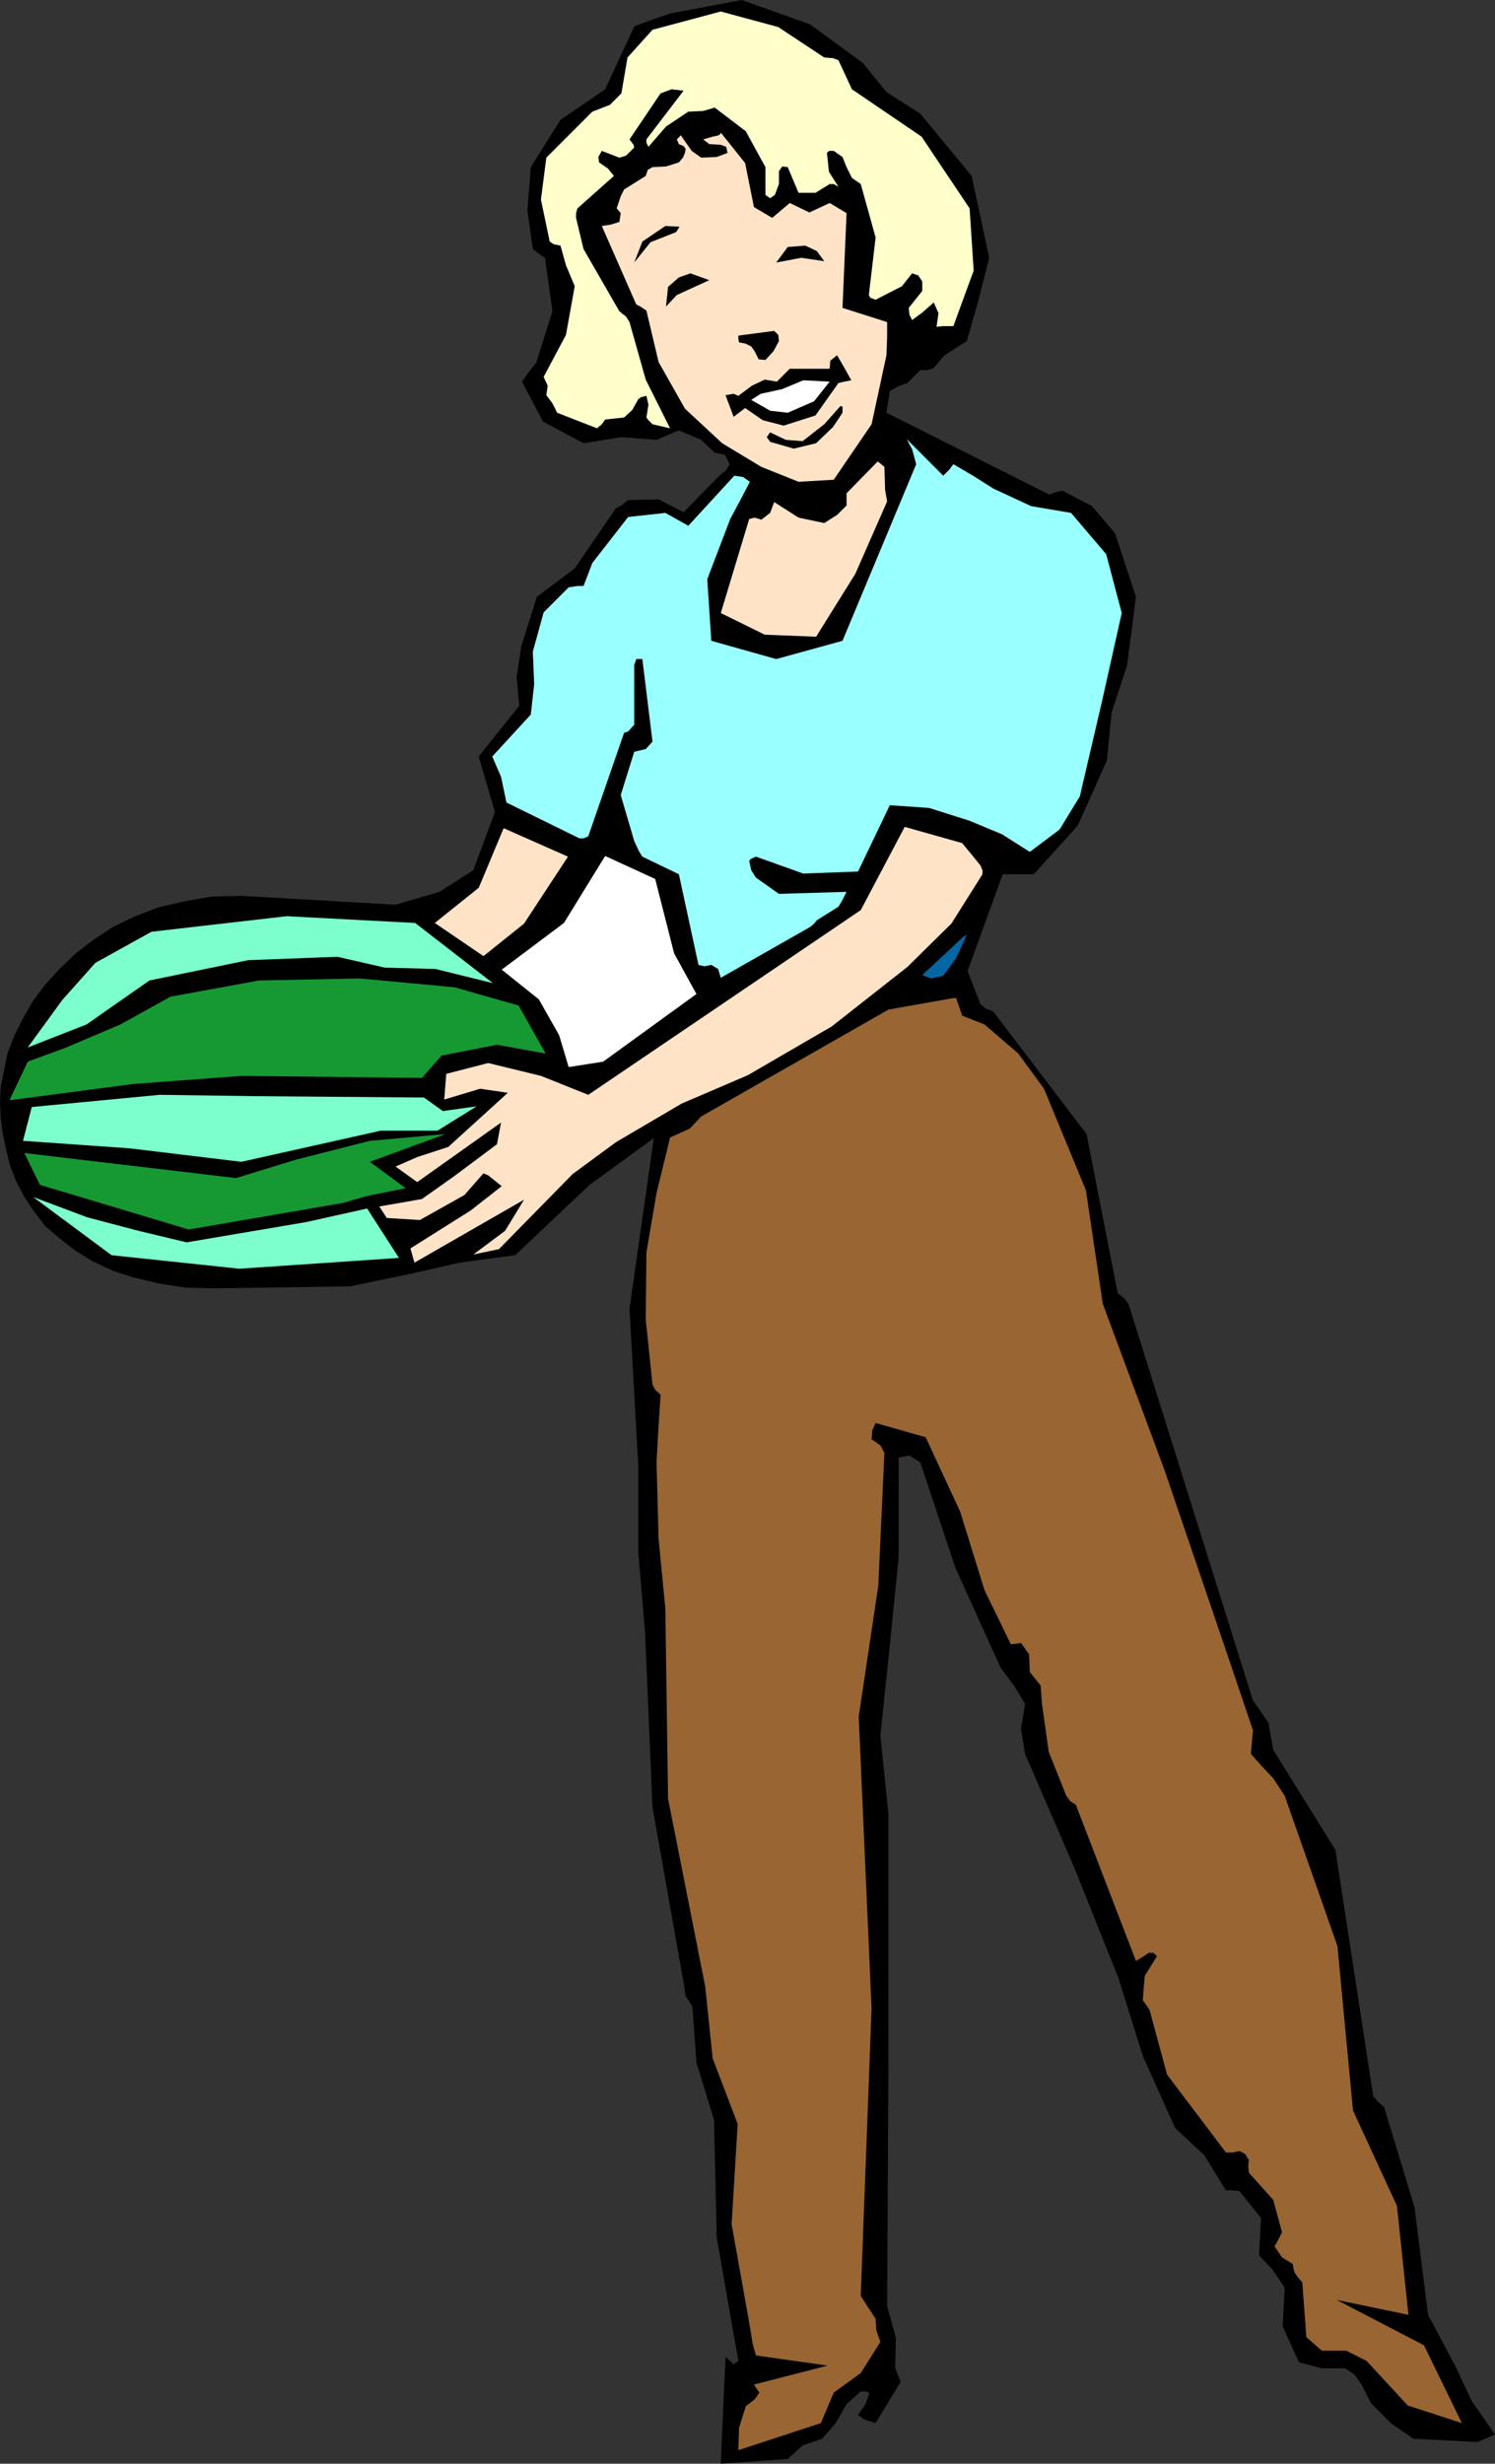
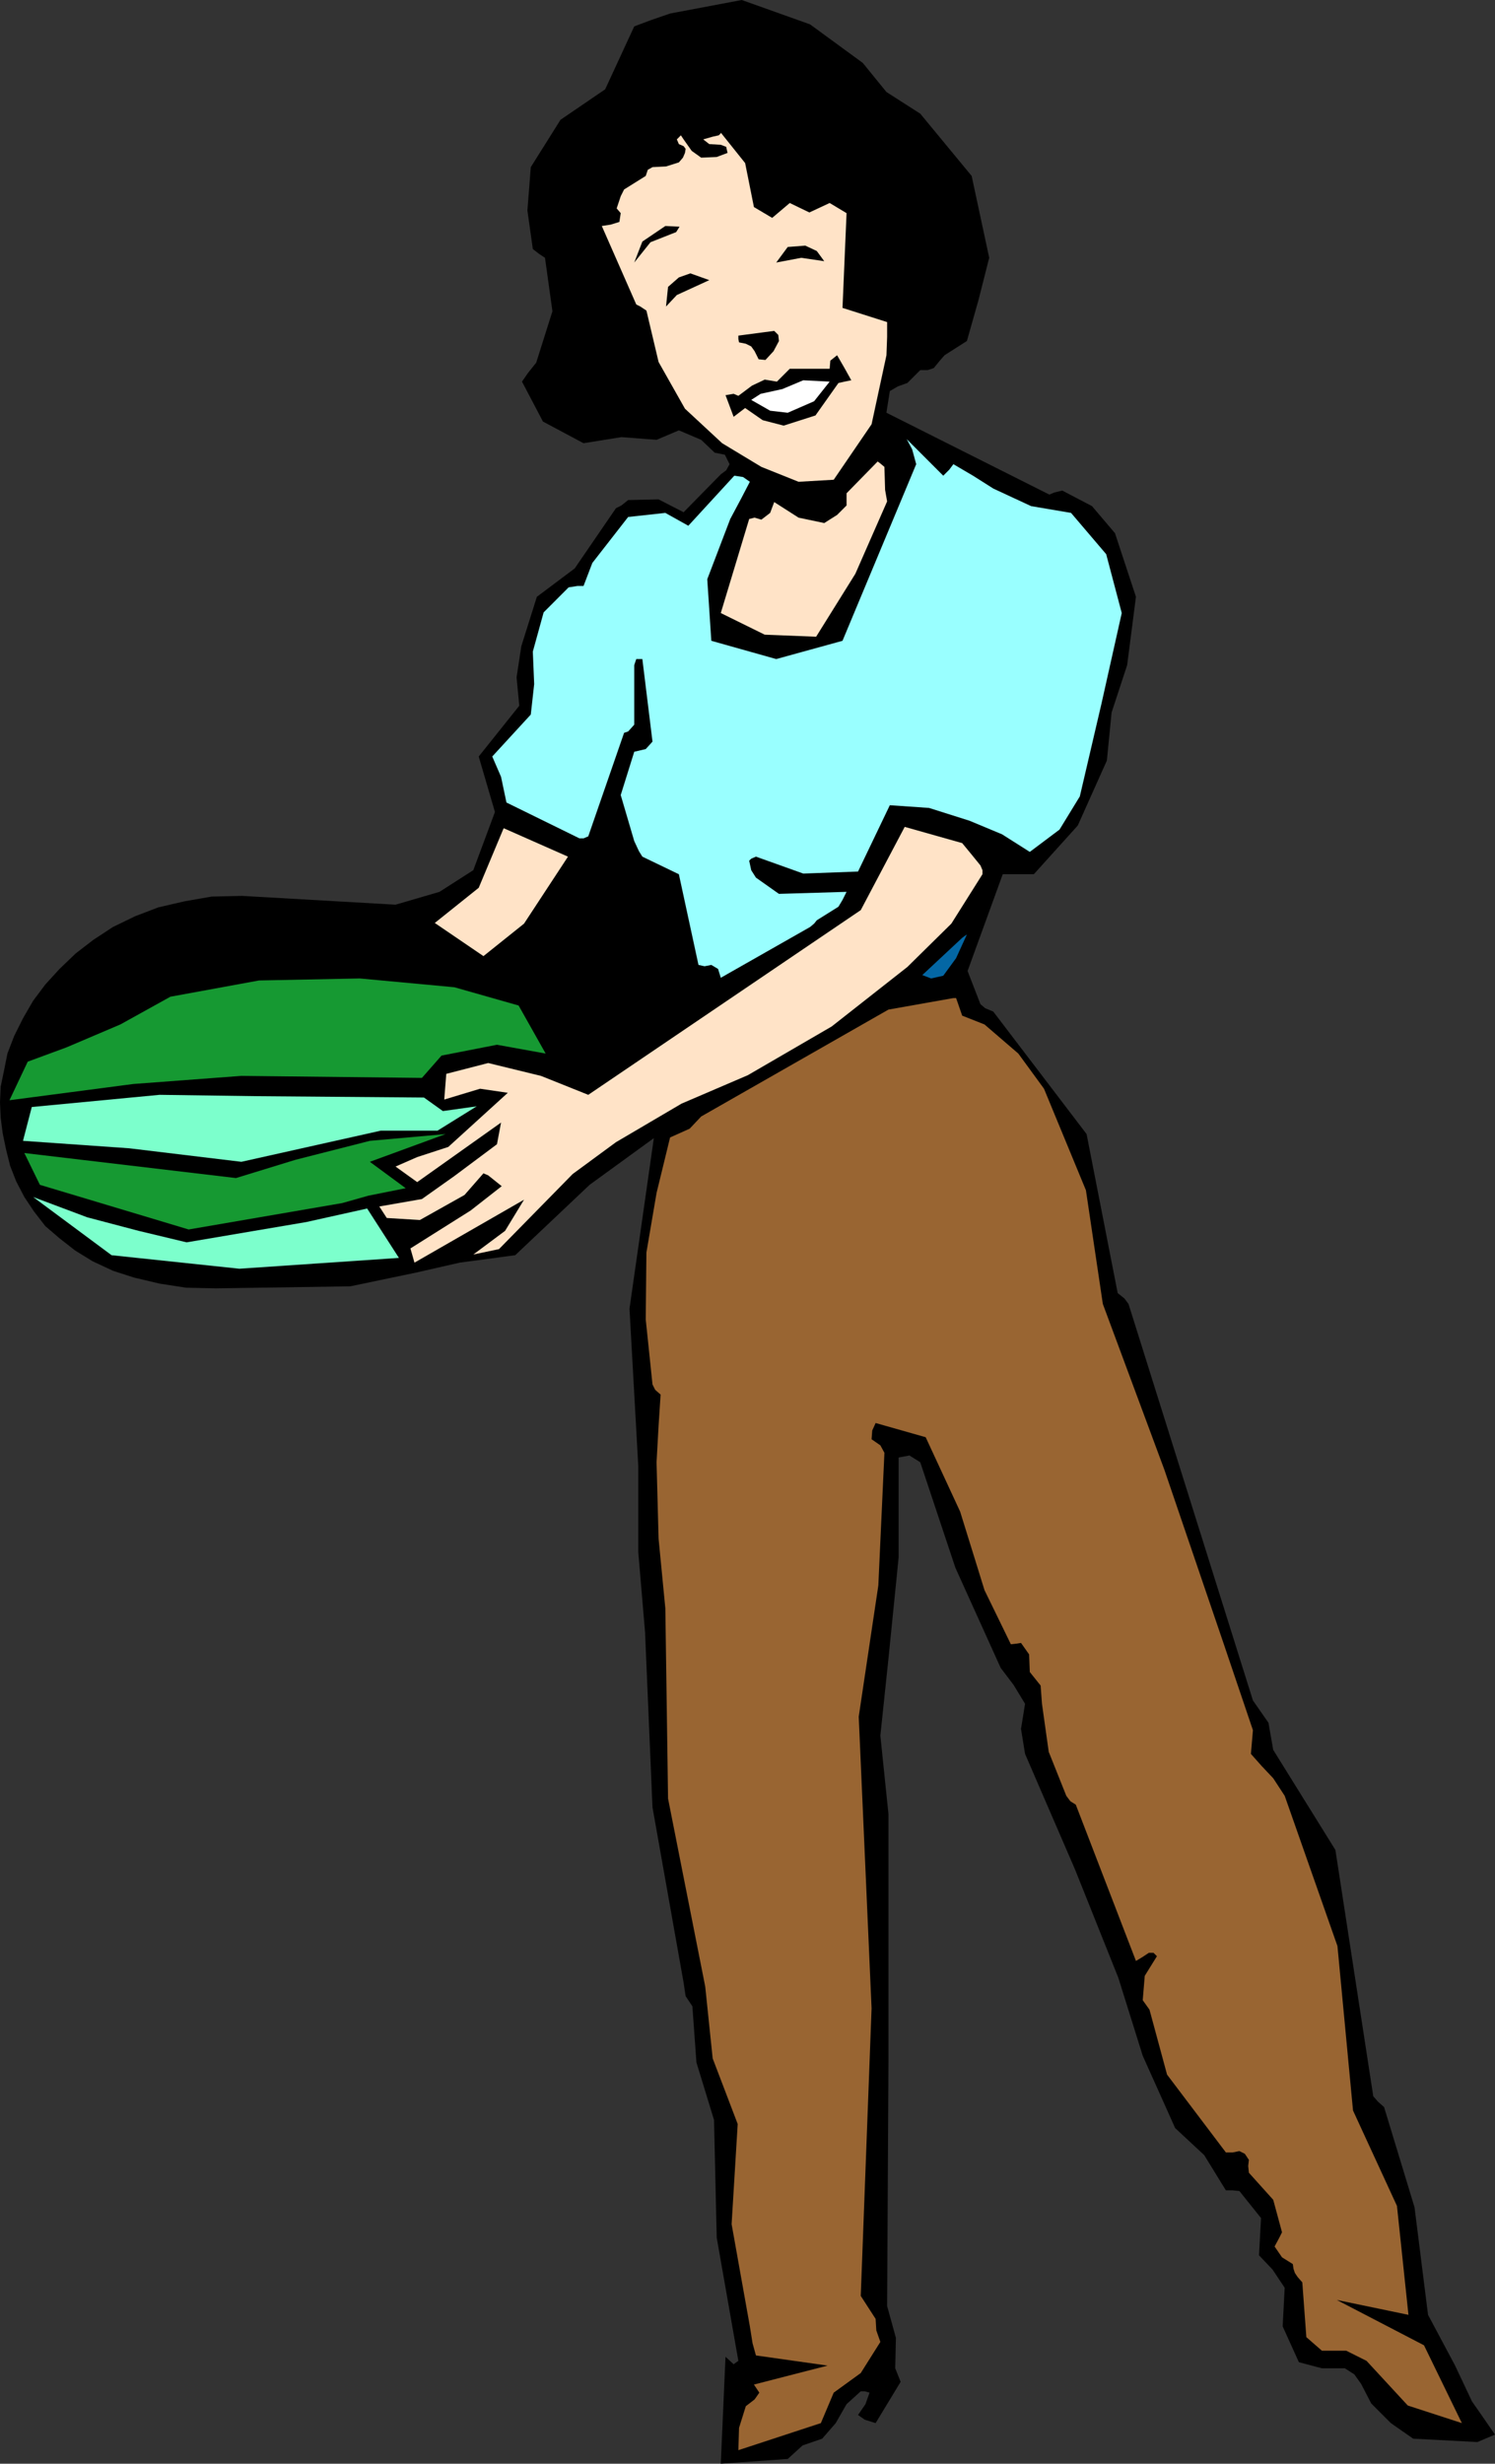
<svg xmlns="http://www.w3.org/2000/svg" xmlns:ns1="http://sodipodi.sourceforge.net/DTD/sodipodi-0.dtd" xmlns:ns2="http://www.inkscape.org/namespaces/inkscape" version="1.0" width="94.516mm" height="155.668mm" id="svg24" ns1:docname="Woman with Watermelon.wmf">
  <rect width="100%" height="100%" fill="#333333" stroke="none" />
  <ns1:namedview id="namedview24" pagecolor="#ffffff" bordercolor="#000000" borderopacity="0.25" ns2:showpageshadow="2" ns2:pageopacity="0.0" ns2:pagecheckerboard="0" ns2:deskcolor="#d1d1d1" ns2:document-units="mm" />
  <defs id="defs1">
    <pattern id="WMFhbasepattern" patternUnits="userSpaceOnUse" width="6" height="6" x="0" y="0" />
  </defs>
  <path style="fill:#000000;fill-opacity:1;fill-rule:evenodd;stroke:none" d="m 51.54,307.669 32.152,-0.485 15.51,-3.232 10.663,-2.424 13.248,-1.778 17.772,-16.805 15.349,-11.15 -5.816,40.721 2.1,37.651 v 20.522 l 1.616,19.068 1.777,41.852 7.432,41.852 0.485,3.232 1.616,2.424 0.969,13.412 4.201,13.735 0.646,28.117 5.17,29.41 -1.131,0.808 -1.939,-1.778 -1.131,25.531 15.995,-1.131 3.554,-3.232 4.685,-1.616 3.231,-3.717 2.585,-4.525 3.393,-3.07 h 0.969 l 1.131,0.323 -0.969,2.747 -1.777,2.585 1.616,1.131 2.585,0.808 5.978,-9.857 -0.646,-1.616 -0.646,-1.616 0.162,-7.272 -2.1,-7.595 0.323,-58.658 v -58.819 l -1.939,-18.745 1.939,-18.421 2.424,-24.077 v -23.915 l 2.585,-0.485 2.585,1.616 8.401,25.208 10.825,23.915 3.07,4.04 2.747,4.525 -0.969,5.979 0.969,5.979 11.956,27.632 10.34,25.855 5.816,18.583 7.755,17.29 6.947,6.464 5.17,8.403 h 1.616 l 1.616,0.162 5.17,6.464 -0.485,8.888 3.231,3.393 2.908,4.363 -0.485,9.211 3.878,8.564 5.493,1.454 h 5.493 l 2.262,1.454 1.616,2.262 2.424,4.686 4.685,4.686 5.332,3.717 15.349,0.808 4.201,-1.778 -3.231,-4.686 -2.262,-3.232 -4.039,-8.564 -6.463,-12.119 -3.231,-25.693 -7.271,-23.915 -1.454,-1.293 -1.131,-1.293 -9.048,-58.819 -14.864,-23.915 -1.131,-6.464 -3.716,-5.333 -29.728,-94.692 -0.969,-1.293 -1.616,-1.293 -7.432,-37.974 -22.296,-29.248 -1.939,-0.808 -1.131,-0.97 -3.07,-7.918 8.401,-23.108 h 7.432 l 10.502,-11.635 6.947,-15.513 1.131,-11.473 3.716,-11.311 2.1,-16.321 -5.009,-15.19 -5.493,-6.464 -7.109,-3.717 -1.939,0.485 -1.131,0.485 -38.938,-19.553 0.808,-5.171 1.939,-1.131 2.262,-0.808 3.07,-3.07 h 1.777 l 1.454,-0.485 1.454,-1.778 1.131,-1.293 5.332,-3.393 2.747,-9.695 2.585,-10.18 L 232.172,42.014 219.893,27.147 211.814,21.976 206.159,15.028 193.557,5.817 177.239,0 l -17.126,3.232 -4.685,1.616 -3.878,1.454 -6.947,15.028 -10.663,7.272 -7.109,11.311 -0.808,10.342 1.293,9.211 1.454,1.131 1.454,0.97 1.777,12.766 -3.878,12.281 -1.939,2.424 -1.454,2.101 5.009,9.534 9.694,5.171 9.048,-1.454 8.401,0.646 5.332,-2.262 5.332,2.262 3.231,3.07 2.424,0.485 1.131,2.262 -0.808,1.454 -1.293,0.97 -8.886,9.049 -5.978,-3.07 -7.271,0.162 -1.616,1.293 -1.293,0.646 -9.856,14.382 -9.048,6.787 -3.716,11.796 -1.131,7.433 0.646,6.787 -9.694,12.119 3.878,13.25 -5.17,13.897 -8.078,5.171 -10.502,3.07 -36.676,-2.101 -7.271,0.162 -6.463,1.131 -6.301,1.454 -5.493,2.101 -5.332,2.585 -4.685,3.07 -4.201,3.232 -3.878,3.717 -3.393,3.717 -2.908,3.878 -2.424,4.201 -2.1,4.201 -1.616,4.201 -0.808,4.04 -0.808,3.878 L 0,263.232 l 0.162,3.717 0.485,3.717 0.808,3.878 0.969,3.878 1.454,3.717 1.939,3.717 2.262,3.393 2.747,3.555 3.393,2.909 3.716,2.909 4.201,2.585 4.847,2.262 5.009,1.616 6.14,1.454 6.301,0.97 z" id="path1" />
-   <path style="fill:#ffffcc;fill-opacity:1;fill-rule:evenodd;stroke:none" d="m 172.23,2.747 -16.318,4.363 -5.978,6.625 -1.454,8.564 -2.747,2.747 -4.201,1.616 -10.987,10.988 -1.293,10.019 2.1,10.019 0.969,0.646 1.616,0.323 1.293,4.686 2.1,5.009 -2.1,11.635 -5.332,10.019 0.969,2.101 -0.323,2.262 1.454,1.939 1.131,2.262 9.532,3.717 1.131,-0.97 0.808,-1.131 4.524,-0.485 1.939,-1.778 1.454,-2.585 0.646,-0.485 1.293,-0.323 0.485,2.101 -0.485,3.07 0.485,0.646 0.969,0.97 4.201,0.97 -5.816,-11.635 -3.878,-13.735 -0.808,-1.293 -1.616,-1.293 -8.563,-14.866 -1.777,-7.433 v -1.131 l 0.323,-1.131 8.725,-7.756 -1.454,-1.778 -2.1,-1.454 -0.162,-1.293 0.808,-1.454 4.201,1.616 1.616,-0.485 1.939,-1.939 -0.162,-0.646 -0.969,-1.293 7.432,-10.988 2.585,-0.97 2.908,0.323 -8.886,11.635 v 0.808 l 0.485,0.97 4.201,-4.848 5.332,-3.555 3.554,-0.162 2.747,-0.808 7.432,5.656 4.685,8.564 v 3.555 3.07 l 1.131,0.808 1.131,-0.808 0.969,-2.585 v -3.07 l 0.808,-1.131 1.293,0.162 2.585,6.14 h 4.039 l 3.393,-2.101 h 0.969 l 1.131,0.646 -2.262,-3.555 -0.485,-4.525 0.485,-0.485 h 1.131 l 2.1,1.454 0.969,2.424 1.293,2.585 2.1,1.454 3.554,12.766 -1.616,13.735 0.323,0.646 1.293,0.485 6.301,-3.232 1.131,-1.454 1.293,-1.616 1.454,0.485 0.969,1.454 v 0.646 1.616 l -3.231,4.04 0.162,1.616 0.646,1.293 2.424,-1.778 2.747,-2.424 1.131,2.585 -0.485,3.232 1.616,-0.162 h 2.424 l 4.847,-13.25 -0.969,-14.866 -11.471,-17.129 -16.641,-11.311 -3.231,-6.948 -1.293,-0.485 -2.1,-0.162 -10.987,-7.272 z" id="path2" />
  <path style="fill:#ffe3c7;fill-opacity:1;fill-rule:evenodd;stroke:none" d="m 171.746,32.318 -1.454,0.323 -2.262,0.646 1.454,1.131 2.747,0.162 1.293,0.485 0.323,1.454 -2.585,0.97 -3.716,0.162 -2.262,-1.616 -1.939,-2.747 -0.646,-0.97 -0.969,0.97 0.485,1.131 1.131,0.485 0.485,0.646 -0.162,0.97 -0.485,1.131 -0.969,1.131 -3.07,0.97 -3.231,0.162 -1.131,0.646 -0.485,1.454 -5.17,3.232 -0.808,1.616 -0.969,2.909 0.969,1.131 -0.323,2.101 -2.1,0.646 -2.1,0.323 8.24,18.745 0.969,0.485 1.454,0.97 2.908,12.281 6.301,11.15 8.886,8.241 9.371,5.656 8.886,3.555 8.401,-0.485 9.048,-13.25 3.554,-16.482 0.162,-4.363 v -3.555 l -10.663,-3.393 0.969,-22.623 -4.039,-2.424 -4.847,2.262 -4.685,-2.262 -4.201,3.555 -4.362,-2.585 -2.1,-10.503 -5.816,-7.272 v 0.162 z" id="path3" />
  <path style="fill:#000000;fill-opacity:1;fill-rule:evenodd;stroke:none" d="m 158.982,53.971 -5.493,3.717 -1.939,5.009 3.878,-4.848 6.14,-2.424 0.808,-1.293 z" id="path4" />
  <path style="fill:#000000;fill-opacity:1;fill-rule:evenodd;stroke:none" d="m 185.479,62.697 5.978,-1.131 5.493,0.808 -1.777,-2.424 -2.747,-1.293 -4.201,0.323 z" id="path5" />
  <path style="fill:#000000;fill-opacity:1;fill-rule:evenodd;stroke:none" d="m 162.213,66.252 -2.585,2.262 -0.485,4.686 2.585,-2.747 7.755,-3.555 -4.524,-1.616 z" id="path6" />
  <path style="fill:#000000;fill-opacity:1;fill-rule:evenodd;stroke:none" d="m 184.994,79.018 -8.563,1.131 v 0.808 l 0.162,0.808 1.616,0.323 1.293,0.646 0.808,1.131 0.969,1.939 1.616,0.162 1.939,-2.101 1.293,-2.424 -0.162,-1.454 z" id="path7" />
  <path style="fill:#000000;fill-opacity:1;fill-rule:evenodd;stroke:none" d="m 200.02,84.835 -1.616,1.293 -0.162,1.939 h -4.362 -5.17 l -3.07,3.07 -2.908,-0.485 -3.07,1.454 -3.231,2.424 -1.131,-0.485 -1.939,0.323 1.939,5.171 2.747,-2.101 4.201,2.909 5.009,1.293 7.594,-2.424 5.493,-7.756 1.454,-0.323 1.616,-0.323 -1.616,-2.909 z" id="path8" />
  <path style="fill:#ffffff;fill-opacity:1;fill-rule:evenodd;stroke:none" d="m 186.933,92.915 -5.17,1.131 -2.262,1.454 4.524,2.585 4.201,0.485 6.301,-2.747 3.716,-4.686 -6.301,-0.323 z" id="path9" />
-   <path style="fill:#000000;fill-opacity:1;fill-rule:evenodd;stroke:none" d="m 200.828,96.955 -3.878,4.363 -5.17,4.04 -4.039,-0.323 -3.716,-1.778 -0.808,1.131 0.808,1.131 5.655,1.616 5.332,-1.293 4.039,-3.878 2.262,-3.393 v -1.454 z" id="path10" />
  <path style="fill:#ffe3c7;fill-opacity:1;fill-rule:evenodd;stroke:none" d="m 211.976,119.739 -0.485,-2.747 -0.162,-5.494 -0.969,-0.808 -0.646,-0.485 -7.432,7.595 v 1.454 1.454 l -2.262,2.262 -3.07,1.939 -6.14,-1.293 -5.816,-3.717 -0.969,2.585 -2.1,1.616 -1.616,-0.485 -1.293,0.323 -6.786,22.461 10.502,5.171 12.279,0.485 9.371,-15.028 z" id="path11" />
  <path style="fill:#ffffff;fill-opacity:1;fill-rule:evenodd;stroke:none" d="m 198.243,119.901 -3.716,0.808 z" id="path12" />
  <path style="fill:#000000;fill-opacity:1;fill-rule:evenodd;stroke:none" d="m 235.242,137.837 -7.917,9.372 -5.17,12.766 0.323,3.717 0.162,3.717 -1.454,0.97 -2.262,0.162 -7.109,8.403 -0.808,12.281 1.293,0.646 1.939,0.323 1.293,-0.646 v -1.616 h -0.969 l -0.969,-0.323 -0.162,-7.918 3.716,-7.595 3.07,-1.131 2.908,-1.454 1.131,-1.454 0.969,-1.778 1.939,-14.058 7.109,-11.958 1.131,-1.293 0.485,-0.485 -0.162,-0.485 z" id="path13" />
  <path style="fill:#0467a4;fill-opacity:1;fill-rule:evenodd;stroke:none" d="m 229.91,223.965 -9.532,8.888 2.1,0.808 2.908,-0.646 3.07,-4.201 2.585,-5.656 -0.485,0.323 z" id="path14" />
  <path style="fill:#996532;fill-opacity:1;fill-rule:evenodd;stroke:none" d="m 227.809,238.347 -15.51,2.747 -44.754,25.531 -2.747,2.909 -4.685,2.101 -3.231,13.25 -2.424,14.22 -0.162,15.998 1.616,15.513 0.646,1.293 1.293,1.131 -0.485,7.433 -0.485,8.726 0.485,18.26 1.616,16.644 0.646,45.407 8.886,44.922 1.777,17.129 5.978,15.674 -1.454,23.915 4.362,24.4 0.646,4.04 0.808,2.909 17.126,2.424 -17.611,4.525 1.293,1.939 -1.131,1.616 -2.1,1.616 -1.616,5.171 -0.162,5.333 19.711,-6.464 3.07,-7.272 6.463,-4.686 4.685,-7.433 -0.969,-2.747 -0.162,-2.747 -3.554,-5.494 2.585,-68.676 -3.07,-69.646 4.685,-31.349 1.454,-31.672 -0.969,-1.778 -2.1,-1.454 0.162,-2.101 0.808,-1.778 11.956,3.393 8.24,17.775 5.816,18.745 6.301,12.927 1.454,-0.162 0.969,-0.162 1.939,2.747 0.162,4.201 2.585,3.232 0.323,4.363 1.616,11.473 4.201,10.503 0.969,1.293 1.293,0.808 14.379,37.328 1.616,-0.97 1.454,-0.97 h 1.131 l 0.808,0.808 -2.908,4.686 -0.485,5.817 0.808,1.131 0.808,1.131 4.201,15.513 14.056,18.583 h 1.616 l 1.616,-0.323 1.293,0.646 0.969,1.454 -0.162,1.454 0.162,1.616 5.816,6.464 2.1,7.756 -0.646,1.293 -1.131,2.101 1.777,2.585 2.585,1.616 0.162,1.131 0.323,0.97 0.646,0.97 1.131,1.293 0.969,13.089 3.716,3.232 h 5.816 l 4.847,2.424 9.856,10.665 12.925,4.201 -9.048,-18.583 -20.842,-10.827 17.126,3.555 -2.747,-26.016 -10.502,-22.784 -3.716,-39.267 -12.602,-35.873 -2.747,-4.201 -2.747,-2.909 -2.585,-2.909 0.485,-5.656 -6.947,-20.522 -14.218,-41.691 -14.703,-39.59 -4.039,-27.147 -10.017,-24.239 -6.14,-8.403 -8.078,-6.948 -5.332,-2.101 -1.454,-4.201 h -0.162 z" id="path15" />
  <path style="fill:#ffe3c7;fill-opacity:1;fill-rule:evenodd;stroke:none" d="m 216.177,197.464 -10.502,19.876 -65.111,44.114 -11.31,-4.525 -12.602,-3.07 -10.017,2.585 -0.485,6.14 8.563,-2.585 6.624,0.97 -14.218,12.927 -7.432,2.424 -5.17,2.262 5.17,3.717 20.034,-14.22 -0.969,5.171 -10.179,7.595 -7.755,5.494 -10.179,1.778 1.777,2.747 7.917,0.485 10.663,-5.979 4.524,-5.171 1.131,0.485 3.231,2.585 -7.432,5.817 -14.379,9.049 0.969,3.393 26.174,-15.028 -4.524,7.433 -7.594,5.656 6.14,-1.293 17.611,-17.937 10.34,-7.595 15.672,-9.211 15.834,-6.787 20.034,-11.635 18.096,-14.22 10.502,-10.342 7.432,-11.796 v -0.97 l -0.485,-1.131 -2.1,-2.585 -2.262,-2.747 z" id="path16" />
  <path style="fill:#ffe3c7;fill-opacity:1;fill-rule:evenodd;stroke:none" d="m 120.206,198.111 -5.816,13.897 -10.502,8.403 11.633,7.918 9.694,-7.756 10.502,-15.998 -15.349,-6.787 z" id="path17" />
  <path style="fill:#99ffff;fill-opacity:1;fill-rule:evenodd;stroke:none" d="m 216.661,104.873 1.293,2.424 0.969,3.555 -17.611,42.175 -15.834,4.363 -15.51,-4.363 -0.969,-14.705 5.493,-14.382 2.585,-4.848 2.1,-4.04 -1.616,-1.131 -2.1,-0.323 -10.987,11.958 -5.493,-3.07 -8.886,0.97 -8.563,10.988 -2.1,5.494 h -1.454 l -2.1,0.323 -5.978,5.979 -2.585,9.372 0.323,7.756 -0.808,7.272 -9.209,10.019 2.1,4.848 1.293,6.14 17.449,8.564 h 0.969 l 1.131,-0.485 8.563,-24.723 0.969,-0.323 1.454,-1.616 v -14.22 l 0.485,-1.454 h 1.454 l 2.424,19.714 -1.616,1.778 -2.747,0.646 -3.231,10.342 3.231,10.988 1.131,2.424 0.808,1.293 8.725,4.201 4.685,21.653 1.454,0.323 1.616,-0.323 1.616,0.97 0.646,2.101 21.327,-12.119 0.969,-0.808 0.646,-0.808 5.17,-3.232 0.969,-1.616 0.969,-1.939 -16.157,0.485 -5.493,-3.878 -1.131,-1.778 -0.485,-2.262 0.485,-0.485 1.131,-0.485 11.31,4.04 13.087,-0.485 7.594,-15.836 9.371,0.646 9.694,3.07 7.755,3.232 6.624,4.201 7.109,-5.333 4.847,-7.918 5.17,-22.138 4.847,-21.653 -3.716,-14.058 -8.401,-9.857 -9.532,-1.616 -9.048,-4.201 -4.847,-3.07 -4.685,-2.747 -0.969,1.293 -1.454,1.454 z" id="path18" />
-   <path style="fill:#ffffff;fill-opacity:1;fill-rule:evenodd;stroke:none" d="m 135.878,254.829 8.24,-1.293 22.296,-16.159 -5.332,-9.695 -4.524,-17.775 -11.956,-5.494 -9.856,15.998 -14.864,11.15 8.886,7.11 4.847,8.564 z" id="path19" />
-   <path style="fill:#7cffcc;fill-opacity:1;fill-rule:evenodd;stroke:none" d="m 6.624,250.143 8.24,-11.311 7.917,-8.888 13.41,-7.433 32.313,-3.717 30.698,1.616 18.58,14.382 -13.733,-3.393 -12.118,-0.323 -11.31,-2.585 -21.327,0.808 -23.589,4.848 -15.026,10.503 z" id="path20" />
  <path style="fill:#7cffcc;fill-opacity:1;fill-rule:evenodd;stroke:none" d="M 57.195,302.983 26.659,299.752 7.917,285.855 l 12.925,4.848 12.279,3.232 11.471,2.747 28.597,-4.848 14.541,-3.232 7.594,11.796 z" id="path21" />
  <path style="fill:#169932;fill-opacity:1;fill-rule:evenodd;stroke:none" d="m 6.624,253.536 9.209,-3.393 12.925,-5.494 11.956,-6.625 21.165,-3.878 24.073,-0.485 22.619,2.101 15.349,4.363 6.463,11.473 -11.633,-2.101 -13.248,2.585 -4.685,5.332 -43.138,-0.485 -25.851,1.939 -29.567,3.878 z" id="path22" />
  <path style="fill:#169932;fill-opacity:1;fill-rule:evenodd;stroke:none" d="m 56.387,281.33 14.218,-4.363 17.772,-4.525 18.096,-1.616 -18.096,6.625 8.563,6.302 -8.886,1.778 -6.301,1.778 -36.676,6.302 L 9.532,282.946 5.816,275.351 Z" id="path23" />
  <path style="fill:#7cffcc;fill-opacity:1;fill-rule:evenodd;stroke:none" d="m 30.859,274.22 -25.366,-1.778 2.1,-8.08 30.536,-2.909 23.266,0.323 39.907,0.323 4.524,3.232 8.078,-1.131 -9.371,5.817 H 90.962 l -33.283,7.433 z" id="path24" />
</svg>